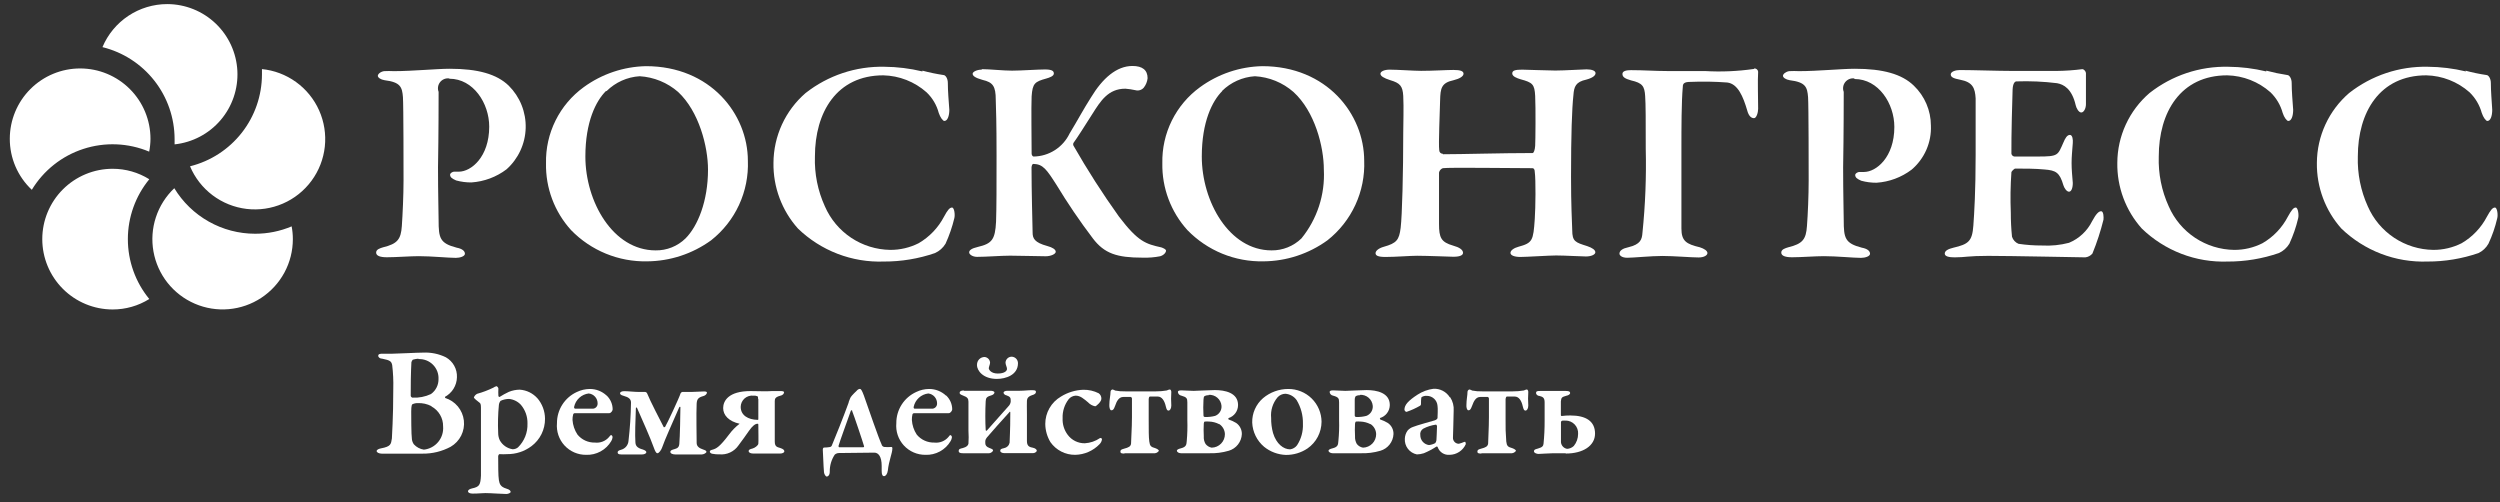
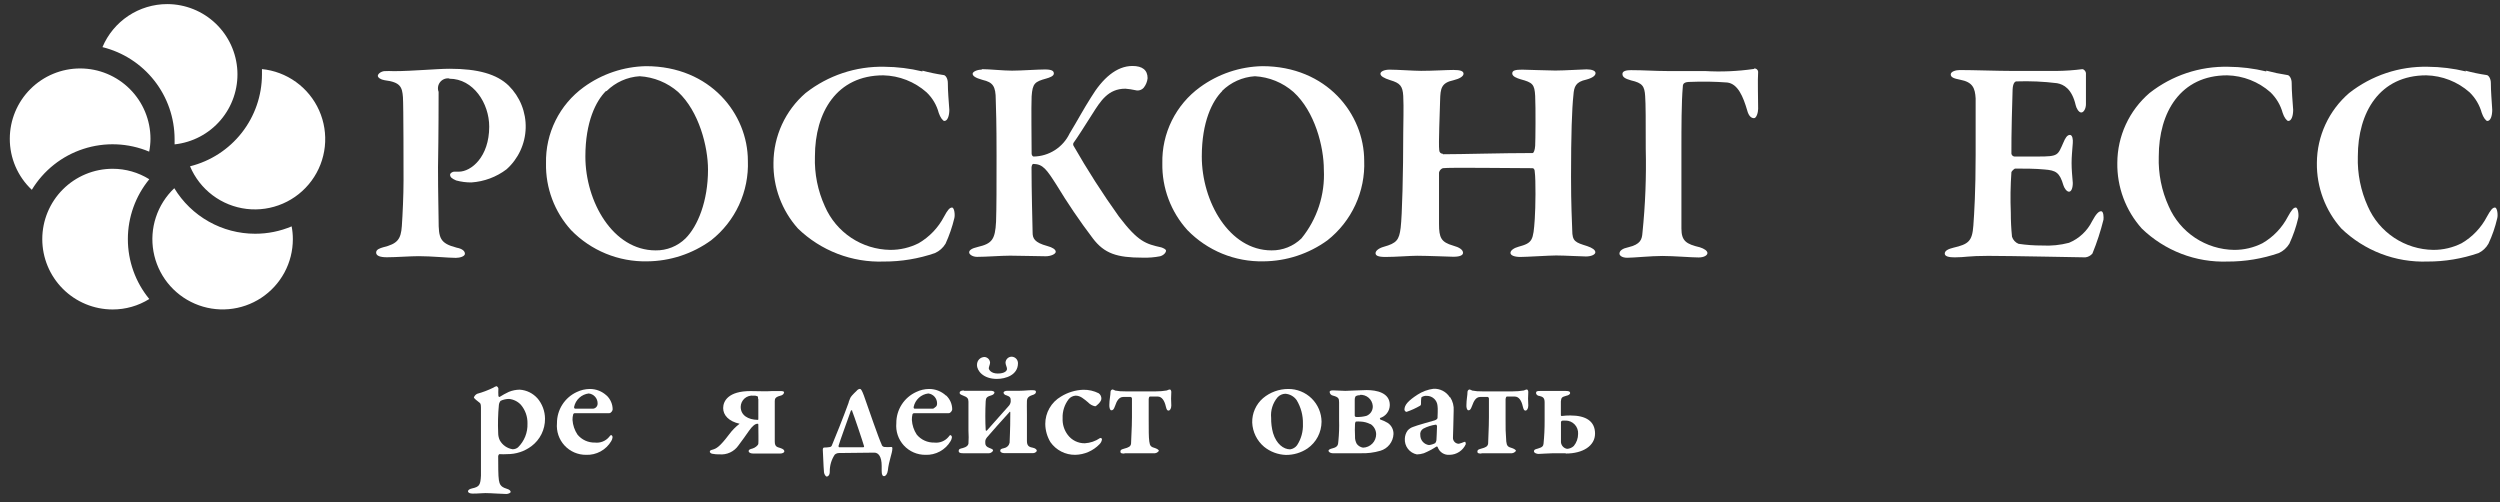
<svg xmlns="http://www.w3.org/2000/svg" width="234" height="47" viewBox="0 0 234 47" fill="none">
  <rect x="0" y="0" width="234" height="47" fill="#333333" stroke="none" />
  <path d="M0.917 12.991C0.917 11.245 1.611 9.57 2.845 8.336C4.08 7.101 5.755 6.407 7.501 6.407C9.247 6.407 10.922 7.101 12.156 8.336C13.391 9.57 14.085 11.245 14.085 12.991C14.082 13.395 14.042 13.798 13.963 14.194C12.008 13.373 9.823 13.282 7.807 13.938C5.79 14.593 4.076 15.952 2.978 17.766C2.326 17.154 1.806 16.414 1.451 15.592C1.097 14.771 0.915 13.886 0.917 12.991ZM11.968 22.373C11.97 20.332 12.678 18.355 13.973 16.777C12.944 16.135 11.754 15.796 10.541 15.798C8.795 15.798 7.12 16.492 5.886 17.726C4.651 18.961 3.957 20.636 3.957 22.382C3.957 24.128 4.651 25.803 5.886 27.037C7.12 28.272 8.795 28.966 10.541 28.966C11.754 28.968 12.944 28.629 13.973 27.987C12.677 26.41 11.968 24.432 11.968 22.391V22.373ZM23.877 21.878C22.356 21.878 20.861 21.485 19.537 20.738C18.212 19.992 17.102 18.917 16.314 17.616C15.524 18.365 14.932 19.299 14.592 20.332C14.251 21.366 14.173 22.469 14.364 23.54C14.555 24.612 15.008 25.619 15.684 26.473C16.361 27.325 17.238 27.997 18.238 28.427C19.238 28.858 20.329 29.033 21.413 28.937C22.498 28.842 23.541 28.479 24.451 27.88C25.36 27.282 26.106 26.467 26.623 25.509C27.14 24.551 27.41 23.48 27.411 22.391C27.412 21.988 27.374 21.585 27.299 21.188C26.216 21.646 25.052 21.881 23.877 21.878ZM24.52 6.463C24.529 6.631 24.529 6.799 24.52 6.967C24.516 8.945 23.852 10.866 22.632 12.424C21.412 13.981 19.707 15.087 17.787 15.565C18.238 16.638 18.965 17.573 19.894 18.273C20.823 18.974 21.922 19.416 23.078 19.554C24.234 19.692 25.405 19.521 26.473 19.058C27.542 18.596 28.468 17.858 29.158 16.921C29.849 15.984 30.278 14.881 30.403 13.723C30.528 12.566 30.344 11.397 29.87 10.334C29.396 9.271 28.648 8.352 27.703 7.673C26.759 6.993 25.651 6.575 24.492 6.463H24.52ZM15.651 0.383C14.357 0.384 13.091 0.767 12.013 1.483C10.935 2.2 10.092 3.218 9.59 4.411C11.513 4.886 13.223 5.99 14.446 7.548C15.67 9.106 16.337 11.029 16.342 13.01C16.342 13.178 16.342 13.345 16.342 13.513C18.015 13.335 19.557 12.521 20.65 11.241C21.742 9.961 22.303 8.311 22.218 6.63C22.132 4.949 21.405 3.365 20.187 2.203C18.97 1.041 17.353 0.39 15.67 0.383" fill="white" />
  <path d="M42.042 7.34C41.882 7.32 41.72 7.341 41.571 7.402C41.421 7.464 41.291 7.562 41.191 7.689C41.091 7.816 41.026 7.967 41.002 8.126C40.978 8.286 40.996 8.448 41.054 8.599C41.054 9.149 41.054 12.534 40.998 15.659C40.998 18.148 41.054 19.92 41.054 20.61C41.054 22.28 41.166 22.774 42.751 23.184C43.292 23.287 43.516 23.511 43.516 23.753C43.516 23.996 43.049 24.136 42.667 24.136C41.958 24.136 40.401 23.977 39.198 23.977C38.405 23.977 37.062 24.08 36.214 24.08C35.589 24.08 35.206 23.949 35.206 23.641C35.206 23.334 35.589 23.231 35.859 23.147C37.193 22.821 37.529 22.41 37.613 21.151C37.687 20.06 37.771 18.288 37.771 16.89C37.771 16.013 37.771 9.886 37.715 9.093C37.641 8.161 37.501 7.694 35.999 7.508C35.636 7.452 35.365 7.265 35.365 7.098C35.365 6.93 35.608 6.715 35.943 6.659C36.254 6.643 36.565 6.643 36.876 6.659C38.62 6.659 40.867 6.436 42.098 6.436C44.719 6.436 46.5 6.93 47.619 8.021C48.139 8.538 48.549 9.157 48.821 9.839C49.094 10.52 49.224 11.25 49.204 11.984C49.184 12.718 49.014 13.44 48.704 14.105C48.395 14.771 47.953 15.366 47.404 15.854C46.452 16.572 45.312 16.996 44.122 17.076C43.64 17.08 43.16 17.017 42.695 16.89C42.313 16.722 42.126 16.591 42.126 16.339C42.126 16.237 42.313 16.069 42.527 16.069H42.947C44.094 16.069 45.791 14.698 45.791 11.854C45.791 9.671 44.308 7.368 42.061 7.368" fill="white" />
  <path d="M70.001 15.034C70.057 16.46 69.774 17.88 69.176 19.177C68.578 20.474 67.681 21.61 66.559 22.494C64.817 23.757 62.724 24.445 60.572 24.462C59.25 24.489 57.935 24.245 56.711 23.742C55.487 23.24 54.379 22.491 53.457 21.543C51.9 19.832 51.058 17.589 51.107 15.276C51.077 13.894 51.382 12.524 51.996 11.285C52.609 10.046 53.514 8.974 54.632 8.161C56.328 6.924 58.362 6.237 60.461 6.193C66.494 6.193 70.001 10.678 70.001 15.052V15.034ZM56.712 8.524C55.779 9.457 54.791 11.397 54.791 14.651C54.791 18.866 57.364 23.436 61.365 23.436C61.882 23.443 62.396 23.348 62.876 23.156C63.356 22.964 63.794 22.679 64.163 22.317C65.319 21.16 66.27 18.81 66.27 15.882C66.27 13.728 65.431 10.436 63.473 8.608C62.468 7.733 61.203 7.215 59.873 7.135C58.707 7.208 57.607 7.702 56.777 8.524" fill="white" />
  <path d="M86.339 6.613C86.987 6.787 87.644 6.924 88.307 7.023C88.503 7.023 88.717 7.349 88.717 7.76C88.717 8.524 88.801 9.485 88.857 10.278C88.857 10.847 88.689 11.322 88.391 11.322C88.251 11.322 88.008 10.986 87.868 10.576C87.674 9.835 87.277 9.164 86.721 8.636C85.603 7.646 84.168 7.084 82.674 7.051C78.328 7.051 76.277 10.492 76.277 14.651C76.223 16.257 76.542 17.853 77.209 19.314C77.728 20.51 78.582 21.531 79.667 22.254C80.752 22.977 82.023 23.371 83.327 23.389C84.25 23.395 85.161 23.181 85.985 22.765C86.997 22.176 87.821 21.313 88.363 20.275C88.689 19.669 88.885 19.426 89.109 19.426C89.333 19.426 89.407 20.135 89.323 20.433C89.126 21.25 88.852 22.047 88.503 22.811C88.27 23.197 87.925 23.503 87.514 23.688C85.975 24.218 84.358 24.486 82.73 24.48C81.251 24.533 79.777 24.287 78.396 23.756C77.015 23.226 75.755 22.422 74.691 21.394C73.178 19.704 72.359 17.506 72.397 15.239C72.403 14 72.675 12.776 73.192 11.65C73.71 10.524 74.463 9.522 75.4 8.711C77.502 7.059 80.113 6.188 82.786 6.249C83.983 6.258 85.175 6.405 86.339 6.687" fill="white" />
  <path d="M91.934 6.473C92.587 6.473 93.902 6.613 94.732 6.613C95.562 6.613 97.138 6.501 97.8 6.501C98.462 6.501 98.64 6.641 98.64 6.883C98.64 7.126 98.229 7.266 97.931 7.35C96.868 7.648 96.644 7.788 96.56 9.019C96.513 10.035 96.56 13.094 96.56 14.381C96.56 14.493 96.644 14.652 96.747 14.652C97.453 14.641 98.142 14.434 98.736 14.053C99.331 13.673 99.808 13.134 100.113 12.497C100.878 11.238 101.428 10.194 102.109 9.131C103.2 7.322 104.515 6.175 105.998 6.175C106.93 6.175 107.415 6.557 107.415 7.322C107.382 7.641 107.259 7.945 107.061 8.198C106.966 8.311 106.841 8.393 106.7 8.436C106.559 8.479 106.409 8.481 106.268 8.441C105.961 8.373 105.649 8.326 105.335 8.301C103.722 8.301 103.013 9.457 102.249 10.66C101.484 11.863 100.878 12.824 100.467 13.393C100.439 13.464 100.439 13.544 100.467 13.616C101.774 15.904 103.197 18.123 104.729 20.265C106.538 22.643 107.247 22.83 108.702 23.156C108.86 23.212 109.14 23.324 109.14 23.464C109.14 23.604 108.972 23.875 108.59 23.986C108.05 24.091 107.499 24.135 106.949 24.117C104.543 24.117 103.368 23.735 102.286 22.308C101.061 20.693 99.922 19.015 98.873 17.281C97.94 15.826 97.614 15.37 96.737 15.342C96.597 15.342 96.569 15.528 96.551 15.668C96.551 17.878 96.635 20.75 96.653 21.767C96.653 22.308 96.821 22.7 98.024 23.026C98.518 23.157 98.817 23.352 98.817 23.567C98.817 23.781 98.351 23.986 97.884 23.986C97.278 23.986 95.385 23.93 94.546 23.93C93.706 23.93 92.326 24.042 91.45 24.042C91.039 24.042 90.713 23.819 90.713 23.623C90.713 23.427 90.927 23.25 91.534 23.11C92.849 22.802 93.147 22.42 93.231 20.75C93.277 19.389 93.277 17.496 93.277 14.577C93.277 11.369 93.231 10.334 93.203 9.345C93.203 8.058 92.932 7.704 91.972 7.48C91.263 7.284 91.039 7.098 91.039 6.902C91.039 6.706 91.478 6.52 91.86 6.52" fill="white" />
  <path d="M127.689 15.034C127.745 16.46 127.463 17.88 126.864 19.177C126.266 20.474 125.37 21.61 124.248 22.494C122.503 23.759 120.407 24.447 118.252 24.462C116.93 24.488 115.618 24.243 114.395 23.741C113.173 23.238 112.067 22.49 111.146 21.543C109.592 19.83 108.752 17.588 108.795 15.276C108.765 13.894 109.07 12.524 109.684 11.285C110.298 10.046 111.203 8.974 112.321 8.161C114.016 6.924 116.051 6.237 118.149 6.193C124.192 6.193 127.689 10.678 127.689 15.052V15.034ZM114.4 8.524C113.468 9.457 112.488 11.397 112.488 14.651C112.488 18.866 115.053 23.436 119.016 23.436C120.06 23.448 121.066 23.045 121.814 22.317C123.286 20.506 124.033 18.213 123.912 15.882C123.912 13.728 123.073 10.436 121.068 8.608C120.063 7.728 118.793 7.21 117.459 7.135C116.296 7.21 115.199 7.703 114.372 8.524" fill="white" />
  <path d="M135.056 14.437C136.921 14.437 140.53 14.325 143.449 14.325C143.561 14.325 143.664 14.054 143.692 13.644C143.72 13.234 143.748 10.082 143.692 8.981C143.636 7.881 143.44 7.722 142.339 7.424C141.966 7.312 141.547 7.153 141.547 6.874C141.547 6.594 141.826 6.519 142.479 6.519C142.843 6.519 144.867 6.603 145.575 6.603C146.452 6.603 148.168 6.491 148.504 6.491C149.016 6.491 149.343 6.631 149.343 6.846C149.343 7.06 149.1 7.284 148.476 7.452C147.487 7.666 147.329 8.105 147.273 8.897C147.133 10.184 147.049 12.627 147.049 16.535C147.049 19.211 147.133 20.638 147.161 21.543C147.161 22.606 147.459 22.69 148.56 23.035C149.054 23.203 149.324 23.399 149.324 23.613C149.324 23.828 148.942 24.005 148.448 24.005C147.953 24.005 146.499 23.912 145.65 23.912C145.044 23.912 142.852 24.051 142.311 24.051C141.771 24.051 141.379 23.912 141.379 23.669C141.379 23.427 141.733 23.203 142.116 23.1C143.458 22.736 143.514 22.522 143.654 20.498C143.729 19.407 143.757 16.833 143.654 16.097C143.654 15.845 143.552 15.742 143.44 15.742C141.248 15.742 135.644 15.658 135.047 15.742C134.957 15.774 134.878 15.829 134.816 15.901C134.753 15.973 134.711 16.059 134.692 16.153C134.692 17.16 134.692 20.088 134.692 20.965C134.692 22.252 134.888 22.662 136.007 22.988C136.585 23.147 136.94 23.371 136.94 23.669C136.94 23.967 136.418 24.033 136.063 24.033C135.867 24.033 133.601 23.939 132.641 23.939C132.016 23.939 130.617 24.051 129.685 24.051C128.976 24.051 128.752 23.921 128.752 23.697C128.752 23.473 129.05 23.231 129.517 23.1C130.72 22.764 130.962 22.466 131.102 21.319C131.242 20.172 131.344 16.153 131.344 12.404C131.344 11.583 131.4 10.072 131.344 8.981C131.289 8.049 131.046 7.778 130.141 7.508C129.517 7.312 129.209 7.116 129.209 6.902C129.209 6.687 129.573 6.519 130.067 6.519C130.804 6.519 132.305 6.631 133.014 6.631C134.161 6.631 135.401 6.547 136.054 6.547C136.707 6.547 136.986 6.659 136.986 6.902C136.986 7.144 136.623 7.368 136.054 7.508C134.907 7.75 134.823 8.272 134.795 9.373C134.767 10.473 134.636 13.532 134.711 14.036C134.711 14.25 134.851 14.39 135.037 14.39" fill="white" />
  <path d="M164.207 6.407C164.295 6.402 164.381 6.431 164.447 6.489C164.514 6.546 164.555 6.627 164.562 6.715C164.506 7.507 164.562 9.251 164.562 10.184C164.562 10.538 164.403 11.06 164.179 11.06C163.956 11.06 163.685 10.921 163.527 10.296C163.172 9.093 162.678 7.834 161.662 7.722C160.507 7.635 159.349 7.617 158.192 7.666C157.642 7.666 157.512 7.834 157.512 8.104C157.381 9.559 157.381 12.002 157.381 13.867C157.381 15.733 157.381 19.463 157.381 21.393C157.381 22.568 157.847 22.848 159.106 23.146C159.517 23.277 159.815 23.473 159.815 23.687C159.815 23.902 159.489 24.098 158.994 24.098C158.314 24.098 156.644 23.958 155.6 23.958C154.555 23.958 152.867 24.126 152.317 24.126C151.767 24.126 151.581 23.883 151.581 23.743C151.581 23.445 151.907 23.249 152.401 23.146C153.576 22.867 153.688 22.4 153.735 21.776C154.003 19.167 154.105 16.545 154.042 13.923C154.042 11.378 154.042 9.708 153.987 9C153.931 8.067 153.735 7.769 152.672 7.526C152.075 7.358 151.86 7.2 151.86 6.92C151.86 6.64 152.243 6.566 152.653 6.566C153.847 6.566 154.919 6.649 156.01 6.649H159.563C161.098 6.74 162.639 6.675 164.161 6.454" fill="white" />
-   <path d="M173.562 7.34C173.402 7.32 173.239 7.341 173.09 7.402C172.941 7.464 172.81 7.562 172.71 7.689C172.611 7.816 172.546 7.967 172.522 8.126C172.498 8.286 172.515 8.448 172.573 8.599C172.573 9.149 172.573 12.534 172.517 15.659C172.517 18.148 172.573 19.92 172.573 20.61C172.573 22.28 172.685 22.774 174.27 23.184C174.821 23.287 175.035 23.511 175.035 23.753C175.035 23.996 174.569 24.136 174.187 24.136C173.478 24.136 171.92 23.977 170.717 23.977C169.925 23.977 168.582 24.08 167.743 24.08C167.108 24.08 166.726 23.949 166.726 23.641C166.726 23.334 167.108 23.231 167.379 23.147C168.722 22.821 169.048 22.41 169.132 21.151C169.216 20.06 169.291 18.288 169.291 16.89C169.291 16.013 169.291 9.886 169.235 9.093C169.16 8.161 169.02 7.694 167.519 7.508C167.164 7.452 166.885 7.265 166.885 7.098C166.885 6.93 167.136 6.715 167.463 6.659C167.773 6.643 168.085 6.643 168.395 6.659C170.139 6.659 172.387 6.436 173.618 6.436C176.238 6.436 178.019 6.93 179.138 8.021C179.641 8.504 180.041 9.083 180.315 9.724C180.589 10.365 180.731 11.054 180.733 11.751C180.766 12.532 180.619 13.31 180.306 14.026C179.992 14.742 179.52 15.377 178.924 15.882C177.972 16.601 176.831 17.026 175.641 17.104C175.159 17.107 174.679 17.045 174.215 16.918C173.832 16.75 173.646 16.619 173.646 16.367C173.646 16.265 173.832 16.097 174.056 16.097H174.466C175.613 16.097 177.311 14.726 177.311 11.882C177.311 9.699 175.837 7.396 173.58 7.396" fill="white" />
  <path d="M192.511 6.64C193.316 6.631 194.119 6.575 194.917 6.472C195.029 6.472 195.216 6.64 195.244 6.827C195.244 7.321 195.244 9.214 195.244 9.755C195.244 10.147 195.048 10.529 194.805 10.529C194.563 10.529 194.339 10.109 194.283 9.839C193.929 8.31 193.164 7.899 192.539 7.787C191.277 7.631 190.005 7.575 188.734 7.619C188.632 7.619 188.408 7.731 188.38 8.384C188.352 9.037 188.249 12.879 188.268 14.38C188.278 14.45 188.311 14.515 188.362 14.564C188.412 14.613 188.478 14.643 188.548 14.651H190.73C192.679 14.651 192.595 14.548 193.136 13.336C193.304 12.926 193.49 12.627 193.742 12.627C193.994 12.627 194.041 13.094 194.013 13.392C193.957 14.166 193.901 14.651 193.901 15.257C193.901 15.863 193.957 16.432 194.013 17.122C194.013 17.616 193.873 17.943 193.658 17.943C193.444 17.943 193.22 17.616 193.136 17.346C192.782 16.134 192.427 15.947 191.364 15.863C190.488 15.779 189.499 15.779 188.632 15.779C188.52 15.779 188.268 16.059 188.268 16.115C188.178 17.378 188.16 18.645 188.212 19.911C188.21 20.661 188.247 21.411 188.324 22.158C188.371 22.306 188.449 22.442 188.554 22.556C188.659 22.671 188.787 22.761 188.93 22.82C189.662 22.929 190.401 22.982 191.14 22.979C191.988 23.027 192.837 22.942 193.658 22.727C194.601 22.337 195.37 21.618 195.822 20.703C196.204 19.994 196.447 19.771 196.67 19.771C196.894 19.771 196.913 20.34 196.885 20.563C196.617 21.644 196.271 22.704 195.85 23.734C195.682 23.932 195.446 24.059 195.188 24.088C194.889 24.088 188.138 23.949 186.086 23.949C184.221 23.949 183.95 24.088 182.962 24.088C182.449 24.088 182.029 24.014 182.029 23.734C182.029 23.454 182.384 23.296 182.841 23.184C184.239 22.858 184.603 22.587 184.706 21.114C184.79 19.957 184.92 17.878 184.92 14.483C184.92 11.266 184.92 10.007 184.92 9.214C184.864 8.226 184.64 7.685 183.465 7.461C182.887 7.349 182.589 7.237 182.589 6.967C182.589 6.696 183.055 6.556 183.437 6.556C184.724 6.556 186.972 6.64 188.389 6.64H192.511Z" fill="white" />
  <path d="M212.123 6.613C212.771 6.786 213.427 6.923 214.09 7.023C214.286 7.023 214.501 7.349 214.501 7.76C214.501 8.524 214.585 9.485 214.641 10.278C214.641 10.847 214.482 11.322 214.184 11.322C214.044 11.322 213.792 10.986 213.661 10.576C213.46 9.838 213.064 9.168 212.514 8.636C211.395 7.647 209.961 7.085 208.467 7.051C204.112 7.051 202.06 10.492 202.06 14.651C202.007 16.257 202.326 17.853 202.993 19.314C203.514 20.511 204.369 21.532 205.455 22.255C206.542 22.978 207.815 23.372 209.12 23.39C210.04 23.395 210.948 23.181 211.768 22.765C212.782 22.179 213.608 21.315 214.146 20.275C214.482 19.669 214.669 19.426 214.883 19.426C215.098 19.426 215.191 20.135 215.107 20.433C214.914 21.252 214.639 22.048 214.286 22.811C214.053 23.197 213.709 23.503 213.298 23.688C211.759 24.218 210.142 24.486 208.514 24.481C207.035 24.533 205.561 24.287 204.18 23.756C202.799 23.226 201.539 22.422 200.475 21.394C198.962 19.704 198.143 17.506 198.181 15.239C198.186 13.999 198.458 12.774 198.978 11.648C199.498 10.521 200.253 9.52 201.193 8.711C203.291 7.059 205.9 6.188 208.57 6.249C209.767 6.258 210.959 6.405 212.123 6.687" fill="white" />
  <path d="M230.765 6.613C231.412 6.788 232.069 6.925 232.732 7.023C232.919 7.023 233.143 7.349 233.143 7.76C233.143 8.524 233.227 9.485 233.273 10.277C233.273 10.846 233.115 11.322 232.816 11.322C232.677 11.322 232.434 10.986 232.294 10.576C232.093 9.838 231.697 9.168 231.147 8.636C230.027 7.647 228.594 7.085 227.1 7.051C222.745 7.051 220.693 10.492 220.693 14.651C220.644 16.256 220.963 17.851 221.626 19.314C222.147 20.51 223.003 21.531 224.089 22.254C225.176 22.977 226.448 23.371 227.753 23.389C228.676 23.394 229.586 23.18 230.41 22.765C231.42 22.175 232.241 21.312 232.779 20.275C233.115 19.668 233.301 19.426 233.525 19.426C233.749 19.426 233.824 20.135 233.74 20.433C233.551 21.253 233.276 22.05 232.919 22.811C232.705 23.192 232.38 23.498 231.986 23.688C230.447 24.217 228.83 24.485 227.202 24.48C225.723 24.531 224.248 24.284 222.865 23.754C221.483 23.224 220.221 22.421 219.154 21.394C217.646 19.702 216.827 17.505 216.86 15.239C216.868 13.999 217.14 12.775 217.66 11.649C218.179 10.523 218.934 9.521 219.873 8.711C221.972 7.06 224.579 6.189 227.249 6.249C228.449 6.258 229.645 6.405 230.811 6.687" fill="white" />
-   <path d="M41.661 37.098V37.247C42.127 37.391 42.542 37.667 42.855 38.042C43.167 38.418 43.363 38.876 43.418 39.361C43.474 39.846 43.386 40.337 43.167 40.773C42.947 41.21 42.605 41.572 42.183 41.817C41.372 42.252 40.464 42.474 39.544 42.461C39.124 42.461 37.501 42.461 36.839 42.461C36.317 42.461 35.963 42.461 35.73 42.461C35.496 42.461 35.254 42.358 35.254 42.218C35.254 42.078 35.506 41.994 35.664 41.966C36.597 41.789 36.597 41.575 36.681 41.034C36.681 40.726 36.811 39.252 36.811 36.371C36.831 35.636 36.797 34.9 36.709 34.17C36.634 33.844 36.55 33.722 35.776 33.573C35.58 33.573 35.403 33.461 35.403 33.293C35.403 33.126 35.608 33.107 35.804 33.107H36.737C37.212 33.107 39.012 33.004 39.618 33.004C40.349 32.971 41.078 33.121 41.735 33.443C42.062 33.629 42.332 33.901 42.514 34.23C42.697 34.559 42.785 34.932 42.77 35.308C42.762 35.696 42.648 36.074 42.441 36.403C42.234 36.731 41.942 36.997 41.595 37.173L41.661 37.098ZM39.152 33.573C38.978 33.588 38.807 33.619 38.639 33.666C38.576 33.732 38.532 33.812 38.508 33.9C38.508 34.142 38.443 34.562 38.443 37.042C38.449 37.086 38.468 37.127 38.498 37.158C38.528 37.19 38.568 37.212 38.611 37.219C39.205 37.251 39.798 37.136 40.336 36.884C40.56 36.724 40.742 36.513 40.865 36.267C40.989 36.022 41.05 35.75 41.045 35.476C41.056 35.228 41.015 34.981 40.925 34.749C40.835 34.519 40.698 34.309 40.522 34.133C40.347 33.958 40.137 33.821 39.906 33.731C39.675 33.641 39.428 33.6 39.18 33.611L39.152 33.573ZM40.374 38.012C39.983 37.809 39.545 37.712 39.105 37.732C38.935 37.726 38.765 37.761 38.611 37.835C38.565 37.835 38.49 37.947 38.49 38.525C38.49 38.907 38.49 40.679 38.555 41.118C38.576 41.289 38.64 41.453 38.742 41.593C38.987 41.859 39.316 42.033 39.674 42.087C40.2 42.031 40.682 41.771 41.019 41.363C41.355 40.955 41.519 40.432 41.474 39.905C41.48 39.524 41.381 39.149 41.188 38.821C40.996 38.492 40.718 38.222 40.383 38.04" fill="white" />
  <path d="M50.286 37.257C50.752 37.795 51.01 38.484 51.013 39.196C51.018 39.693 50.905 40.184 50.685 40.63C50.465 41.075 50.143 41.463 49.745 41.761C49.092 42.251 48.296 42.513 47.479 42.507C47.237 42.523 46.994 42.523 46.752 42.507C46.696 42.507 46.63 42.638 46.63 42.703C46.63 43.374 46.63 44.614 46.696 44.941C46.761 45.267 46.807 45.556 47.395 45.734C47.694 45.818 47.796 45.939 47.796 46.041C47.796 46.144 47.563 46.237 47.386 46.237C46.975 46.237 45.959 46.153 45.427 46.153C45.054 46.153 44.868 46.2 44.234 46.2C43.982 46.2 43.805 46.116 43.805 45.985C43.805 45.855 43.954 45.771 44.187 45.715C44.877 45.566 44.97 45.389 45.017 44.521C45.017 44.008 45.017 42.824 45.017 41.341C45.017 40.353 45.017 38.702 45.017 38.142C45.017 37.835 44.961 37.77 44.924 37.723C44.653 37.518 44.355 37.275 44.355 37.201C44.382 37.125 44.424 37.056 44.479 36.996C44.533 36.937 44.599 36.889 44.672 36.856C45.189 36.713 45.692 36.523 46.173 36.287C46.264 36.223 46.365 36.175 46.472 36.147C46.528 36.147 46.649 36.287 46.649 36.361C46.636 36.591 46.636 36.822 46.649 37.051C46.649 37.107 46.724 37.173 46.761 37.154C47.039 36.977 47.329 36.818 47.628 36.678C47.954 36.545 48.302 36.475 48.654 36.473C49.294 36.517 49.89 36.812 50.314 37.294L50.286 37.257ZM46.854 37.518C46.766 37.627 46.711 37.76 46.696 37.9C46.612 38.774 46.59 39.653 46.63 40.53C46.629 40.765 46.68 40.998 46.78 41.211C46.903 41.434 47.077 41.627 47.287 41.772C47.498 41.918 47.739 42.013 47.992 42.05C48.172 42.048 48.346 41.986 48.486 41.873C48.78 41.583 49.011 41.235 49.164 40.852C49.316 40.468 49.387 40.057 49.372 39.644C49.389 39.004 49.17 38.38 48.757 37.891C48.467 37.578 48.072 37.382 47.647 37.34C47.373 37.341 47.102 37.401 46.854 37.518Z" fill="white" />
  <path d="M56.786 37.023C56.961 37.191 57.101 37.392 57.197 37.615C57.293 37.837 57.344 38.077 57.345 38.32C57.345 38.422 57.205 38.674 57.019 38.674H53.811C53.777 38.672 53.743 38.681 53.715 38.699C53.686 38.718 53.664 38.745 53.652 38.777C53.604 38.949 53.582 39.129 53.587 39.308C53.62 39.798 53.78 40.271 54.053 40.679C54.251 40.919 54.5 41.112 54.783 41.241C55.066 41.37 55.374 41.433 55.685 41.425C55.932 41.453 56.182 41.421 56.413 41.33C56.644 41.239 56.849 41.092 57.01 40.903C57.066 40.819 57.14 40.726 57.205 40.726C57.271 40.726 57.336 40.828 57.336 40.922C57.325 41.05 57.283 41.175 57.215 41.285C56.975 41.693 56.629 42.029 56.213 42.255C55.798 42.482 55.328 42.592 54.855 42.572C54.476 42.575 54.1 42.498 53.752 42.347C53.404 42.196 53.092 41.973 52.836 41.694C52.579 41.414 52.384 41.084 52.263 40.725C52.142 40.365 52.097 39.984 52.132 39.607C52.129 38.992 52.303 38.39 52.634 37.872C52.965 37.354 53.438 36.943 53.997 36.688C54.373 36.508 54.784 36.413 55.2 36.408C55.785 36.403 56.35 36.623 56.776 37.023H56.786ZM53.736 38.114C53.734 38.13 53.734 38.147 53.738 38.163C53.742 38.178 53.749 38.193 53.758 38.206C53.768 38.219 53.78 38.23 53.794 38.238C53.807 38.247 53.823 38.252 53.839 38.254C54.221 38.254 54.678 38.254 55.415 38.254C55.483 38.261 55.551 38.253 55.616 38.231C55.68 38.209 55.739 38.173 55.789 38.127C55.839 38.08 55.877 38.023 55.903 37.959C55.928 37.896 55.94 37.828 55.937 37.76C55.939 37.53 55.855 37.307 55.701 37.135C55.548 36.962 55.336 36.853 55.107 36.828C54.776 36.867 54.465 37.01 54.219 37.236C53.973 37.462 53.804 37.76 53.736 38.087" fill="white" />
-   <path d="M62.139 39.979C62.139 39.979 62.214 39.979 62.242 39.979C62.438 39.662 63.566 37.256 63.706 36.809C63.721 36.778 63.743 36.751 63.771 36.729C63.798 36.708 63.83 36.694 63.864 36.687H64.694C65.161 36.687 65.422 36.641 65.841 36.641C66.019 36.641 66.168 36.641 66.168 36.753C66.168 36.865 66.028 37.023 65.841 37.07C65.366 37.2 65.235 37.35 65.207 37.779C65.161 38.608 65.207 41.136 65.207 41.462C65.207 41.788 65.468 41.956 65.776 42.059C66.084 42.162 66.121 42.208 66.121 42.301C66.121 42.395 65.86 42.535 65.701 42.535C65.263 42.535 64.545 42.535 64.247 42.535C63.948 42.535 63.538 42.535 63.184 42.535C62.997 42.535 62.745 42.46 62.745 42.301C62.745 42.143 62.904 42.106 63.156 42.031C63.407 41.956 63.557 41.873 63.585 41.537C63.641 40.959 63.687 38.683 63.687 38.096C63.687 38.096 63.612 38.021 63.566 38.142C62.894 39.69 62.251 41.089 61.962 41.919C61.887 42.124 61.682 42.423 61.533 42.423C61.384 42.423 61.272 42.096 61.234 41.994C60.815 40.837 60.181 39.457 59.63 38.189C59.63 38.142 59.519 38.114 59.519 38.189C59.472 39.317 59.425 40.791 59.472 41.341C59.472 41.723 59.63 41.928 60.181 42.078C60.395 42.152 60.498 42.236 60.498 42.329C60.498 42.423 60.349 42.535 60.115 42.535C59.882 42.535 59.444 42.535 59.183 42.535C58.698 42.535 58.428 42.535 58.138 42.535C57.849 42.535 57.812 42.441 57.812 42.339C57.812 42.236 57.887 42.162 58.138 42.096C58.325 42.047 58.492 41.94 58.616 41.791C58.739 41.643 58.814 41.459 58.828 41.266C58.966 40.077 59.044 38.882 59.062 37.685C59.062 37.359 58.856 37.182 58.371 37.051C58.092 36.977 58.036 36.893 58.036 36.799C58.036 36.706 58.185 36.613 58.428 36.613C58.81 36.613 59.36 36.687 59.836 36.687H60.395C60.438 36.694 60.478 36.712 60.511 36.74C60.544 36.768 60.568 36.805 60.582 36.846C60.824 37.471 61.869 39.485 62.139 40.007" fill="white" />
  <path d="M73.385 36.716C73.385 36.846 73.274 36.995 73.031 37.042C72.528 37.172 72.528 37.35 72.518 37.546C72.509 37.741 72.518 38.282 72.518 39.122C72.518 39.961 72.518 40.819 72.518 41.332C72.518 41.845 72.779 41.845 73.05 41.938C73.32 42.031 73.413 42.124 73.413 42.246C73.413 42.367 73.227 42.451 73.031 42.451H71.436C70.952 42.451 70.728 42.451 70.504 42.451C70.28 42.451 70.075 42.376 70.075 42.227C70.075 42.078 70.215 42.041 70.429 41.984C70.644 41.929 70.952 41.705 70.98 41.537C71.007 41.369 70.98 40.231 70.98 39.784C70.98 39.691 70.98 39.663 70.905 39.663C70.681 39.663 70.429 39.868 70.112 40.315C69.795 40.763 69.46 41.248 69.124 41.686C68.927 41.974 68.655 42.205 68.339 42.352C68.022 42.5 67.672 42.56 67.324 42.525C67.121 42.535 66.917 42.52 66.718 42.479C66.615 42.479 66.438 42.395 66.438 42.274C66.438 42.152 66.569 42.124 66.699 42.087C67.063 41.985 67.371 41.817 68.238 40.67C68.518 40.289 68.851 39.95 69.226 39.663C68.21 39.439 67.688 38.861 67.688 38.198C67.688 37.536 68.172 36.604 70.252 36.604C70.933 36.604 71.744 36.65 72.248 36.604H73.013C73.18 36.604 73.395 36.604 73.395 36.734L73.385 36.716ZM70.961 37.368C70.961 37.238 70.961 37.079 70.858 37.079C70.752 37.036 70.637 37.02 70.523 37.033C70.374 37.016 70.224 37.03 70.082 37.075C69.939 37.119 69.807 37.193 69.695 37.291C69.583 37.389 69.492 37.51 69.429 37.645C69.366 37.781 69.332 37.928 69.329 38.077C69.329 38.888 70.038 39.28 70.905 39.299C70.961 39.299 70.98 39.299 70.98 39.196C70.98 38.739 70.98 37.891 70.98 37.331" fill="white" />
  <path d="M78.515 42.404C78.374 42.408 78.239 42.461 78.133 42.554C77.819 43.026 77.657 43.582 77.666 44.148C77.666 44.484 77.499 44.605 77.387 44.605C77.275 44.605 77.144 44.381 77.126 44.204C77.07 43.617 77.042 42.432 77.014 42.087C77.014 41.975 77.07 41.891 77.126 41.891C77.307 41.89 77.488 41.875 77.666 41.845C77.706 41.84 77.743 41.825 77.776 41.803C77.808 41.78 77.835 41.75 77.853 41.714C78.133 41.061 78.972 38.963 79.429 37.695C79.429 37.602 79.522 37.443 79.569 37.294C79.615 37.145 79.802 36.94 80.194 36.566C80.229 36.52 80.274 36.48 80.325 36.452C80.377 36.423 80.433 36.405 80.492 36.399C80.576 36.399 80.669 36.511 80.856 37.014C81.285 38.236 82.255 41.052 82.516 41.593C82.527 41.656 82.559 41.714 82.606 41.758C82.653 41.801 82.713 41.828 82.777 41.836C82.997 41.855 83.219 41.855 83.439 41.836C83.504 41.836 83.542 41.91 83.523 42.013C83.523 42.395 83.187 43.178 83.103 44.036C83.057 44.372 82.898 44.568 82.749 44.568C82.6 44.568 82.525 44.419 82.525 44.074V43.607C82.525 42.74 82.227 42.367 81.835 42.367L78.515 42.404ZM79.765 38.46C79.765 38.357 79.671 38.394 79.634 38.46C79.326 39.346 78.618 41.257 78.487 41.733C78.487 41.789 78.487 41.863 78.562 41.863C78.795 41.863 80.595 41.863 80.8 41.863C80.856 41.863 80.893 41.807 80.874 41.761C80.753 41.323 79.942 38.917 79.765 38.478" fill="white" />
-   <path d="M88.568 37.023C88.743 37.191 88.883 37.392 88.98 37.615C89.076 37.837 89.126 38.077 89.128 38.32C89.128 38.422 88.978 38.674 88.801 38.674H85.575C85.54 38.673 85.505 38.682 85.475 38.7C85.445 38.718 85.421 38.745 85.407 38.777C85.366 38.951 85.347 39.129 85.351 39.308C85.38 39.797 85.538 40.27 85.808 40.679C86.007 40.92 86.258 41.112 86.543 41.241C86.827 41.37 87.137 41.433 87.449 41.425C87.696 41.453 87.946 41.421 88.177 41.33C88.407 41.239 88.612 41.092 88.773 40.903C88.829 40.819 88.904 40.726 88.96 40.726C89.016 40.726 89.1 40.828 89.1 40.922C89.088 41.05 89.047 41.175 88.978 41.285C88.739 41.693 88.393 42.029 87.977 42.255C87.561 42.482 87.092 42.592 86.619 42.572C86.24 42.575 85.864 42.498 85.516 42.347C85.168 42.196 84.856 41.973 84.599 41.694C84.343 41.414 84.147 41.084 84.026 40.725C83.905 40.365 83.861 39.984 83.896 39.606C83.891 38.992 84.065 38.389 84.396 37.871C84.727 37.353 85.201 36.942 85.761 36.688C86.136 36.506 86.547 36.41 86.964 36.408C87.549 36.405 88.112 36.625 88.54 37.023H88.568ZM85.519 38.114C85.514 38.13 85.514 38.147 85.517 38.164C85.52 38.18 85.527 38.195 85.537 38.209C85.546 38.222 85.559 38.233 85.574 38.241C85.588 38.249 85.605 38.254 85.621 38.254C86.004 38.254 86.46 38.254 87.197 38.254C87.264 38.26 87.332 38.251 87.395 38.228C87.459 38.205 87.516 38.169 87.565 38.123C87.614 38.076 87.651 38.02 87.677 37.957C87.701 37.895 87.713 37.827 87.71 37.76C87.712 37.531 87.629 37.309 87.478 37.137C87.326 36.965 87.117 36.855 86.889 36.828C86.558 36.867 86.247 37.01 86.001 37.236C85.755 37.462 85.587 37.76 85.519 38.087" fill="white" />
+   <path d="M88.568 37.023C88.743 37.191 88.883 37.392 88.98 37.615C89.076 37.837 89.126 38.077 89.128 38.32C89.128 38.422 88.978 38.674 88.801 38.674H85.575C85.54 38.673 85.505 38.682 85.475 38.7C85.445 38.718 85.421 38.745 85.407 38.777C85.366 38.951 85.347 39.129 85.351 39.308C85.38 39.797 85.538 40.27 85.808 40.679C86.007 40.92 86.258 41.112 86.543 41.241C86.827 41.37 87.137 41.433 87.449 41.425C87.696 41.453 87.946 41.421 88.177 41.33C88.407 41.239 88.612 41.092 88.773 40.903C88.829 40.819 88.904 40.726 88.96 40.726C89.016 40.726 89.1 40.828 89.1 40.922C89.088 41.05 89.047 41.175 88.978 41.285C88.739 41.693 88.393 42.029 87.977 42.255C87.561 42.482 87.092 42.592 86.619 42.572C86.24 42.575 85.864 42.498 85.516 42.347C85.168 42.196 84.856 41.973 84.599 41.694C84.343 41.414 84.147 41.084 84.026 40.725C83.905 40.365 83.861 39.984 83.896 39.606C83.891 38.992 84.065 38.389 84.396 37.871C84.727 37.353 85.201 36.942 85.761 36.688C86.136 36.506 86.547 36.41 86.964 36.408C87.549 36.405 88.112 36.625 88.54 37.023H88.568ZM85.519 38.114C85.514 38.13 85.514 38.147 85.517 38.164C85.52 38.18 85.527 38.195 85.537 38.209C85.546 38.222 85.559 38.233 85.574 38.241C85.588 38.249 85.605 38.254 85.621 38.254C86.004 38.254 86.46 38.254 87.197 38.254C87.264 38.26 87.332 38.251 87.395 38.228C87.614 38.076 87.651 38.02 87.677 37.957C87.701 37.895 87.713 37.827 87.71 37.76C87.712 37.531 87.629 37.309 87.478 37.137C87.326 36.965 87.117 36.855 86.889 36.828C86.558 36.867 86.247 37.01 86.001 37.236C85.755 37.462 85.587 37.76 85.519 38.087" fill="white" />
  <path d="M90.237 36.576C90.507 36.576 91.02 36.576 91.468 36.576C91.916 36.576 92.298 36.576 92.736 36.576C92.885 36.576 93.081 36.632 93.081 36.734C93.081 36.837 92.969 36.967 92.736 37.023C92.233 37.163 92.298 37.368 92.261 37.555C92.214 38.385 92.214 39.541 92.261 40.241C92.261 40.325 92.326 40.343 92.382 40.287C92.951 39.634 93.809 38.674 94.387 38.03C94.499 37.919 94.574 37.776 94.601 37.62V37.443C94.601 37.238 94.545 37.117 94.182 36.995C94.088 36.995 93.93 36.865 93.93 36.762C93.93 36.66 94.061 36.576 94.294 36.576C94.527 36.576 95.002 36.576 95.45 36.576C95.898 36.576 96.215 36.52 96.597 36.52C96.979 36.52 96.961 36.604 96.961 36.706C96.961 36.809 96.858 36.921 96.606 36.986C96.196 37.126 96.14 37.312 96.121 37.508C96.103 37.704 96.121 38.17 96.121 38.804C96.121 39.672 96.121 40.772 96.121 41.294C96.121 41.817 96.429 41.854 96.69 41.91C96.951 41.966 97.045 42.106 97.045 42.19C97.045 42.274 96.868 42.413 96.709 42.413C96.336 42.413 95.879 42.413 95.422 42.413C94.965 42.413 94.49 42.413 93.995 42.413C93.818 42.413 93.622 42.339 93.622 42.19C93.622 42.04 93.725 42.003 93.977 41.947C94.104 41.924 94.221 41.864 94.314 41.775C94.407 41.685 94.471 41.57 94.499 41.444C94.499 41.043 94.564 40.511 94.564 38.599C94.564 38.525 94.508 38.506 94.462 38.599C93.79 39.345 92.904 40.315 92.373 40.949C92.292 41.038 92.24 41.148 92.223 41.266V41.481C92.223 41.677 92.326 41.826 92.606 41.928C92.885 42.031 92.951 42.078 92.951 42.162C92.951 42.246 92.755 42.423 92.568 42.423H91.254C90.769 42.423 90.414 42.423 90.144 42.423C90.013 42.423 89.733 42.423 89.733 42.218C89.733 42.013 89.883 41.994 90.116 41.938C90.489 41.835 90.61 41.695 90.647 41.528C90.674 41.124 90.674 40.719 90.647 40.315C90.647 38.991 90.647 37.9 90.647 37.602C90.647 37.303 90.545 37.172 90.162 37.033C89.78 36.893 89.827 36.827 89.827 36.734C89.827 36.641 89.957 36.548 90.2 36.548L90.237 36.576ZM91.449 34.142C91.447 34.047 91.463 33.953 91.498 33.865C91.532 33.777 91.584 33.696 91.65 33.628C91.716 33.561 91.795 33.507 91.882 33.47C91.97 33.433 92.063 33.414 92.158 33.414C92.293 33.425 92.42 33.486 92.515 33.583C92.609 33.681 92.665 33.81 92.671 33.946C92.671 34.095 92.55 34.347 92.55 34.468C92.55 34.589 92.746 34.962 93.389 34.962C94.032 34.962 94.256 34.711 94.256 34.533C94.256 34.356 94.116 34.142 94.116 33.937C94.124 33.79 94.186 33.651 94.292 33.549C94.398 33.447 94.538 33.389 94.685 33.386C94.765 33.388 94.844 33.404 94.917 33.436C94.99 33.468 95.056 33.513 95.111 33.57C95.167 33.628 95.21 33.695 95.24 33.769C95.269 33.843 95.283 33.922 95.282 34.002C95.282 35.093 94.144 35.466 93.305 35.466C92.037 35.466 91.44 34.711 91.44 34.142" fill="white" />
  <path d="M102.836 36.809C102.919 36.867 102.986 36.946 103.03 37.037C103.074 37.129 103.094 37.23 103.088 37.331C103.088 37.601 102.603 38.03 102.51 38.03C102.252 37.98 102.017 37.85 101.839 37.657C101.438 37.331 101.13 37.032 100.673 37.032C100.428 37.051 100.2 37.164 100.039 37.35C99.639 37.862 99.434 38.5 99.461 39.149C99.434 39.705 99.602 40.253 99.936 40.697C100.121 40.947 100.363 41.15 100.642 41.288C100.921 41.425 101.229 41.495 101.54 41.49C102.048 41.46 102.538 41.293 102.958 41.005C102.978 40.996 103 40.991 103.022 40.993C103.045 40.994 103.066 41.002 103.085 41.014C103.104 41.026 103.119 41.043 103.129 41.062C103.14 41.082 103.145 41.104 103.144 41.127C103.121 41.301 103.038 41.462 102.911 41.583C102.316 42.199 101.501 42.554 100.645 42.572C100.191 42.578 99.742 42.473 99.338 42.267C98.933 42.06 98.585 41.759 98.323 41.388C98.012 40.872 97.844 40.283 97.838 39.681C97.837 39.162 97.972 38.651 98.231 38.201C98.49 37.751 98.862 37.377 99.311 37.116C99.938 36.729 100.655 36.51 101.391 36.482C101.892 36.472 102.388 36.584 102.836 36.809Z" fill="white" />
  <path d="M105.242 42.451C105.065 42.451 104.869 42.451 104.869 42.274C104.869 42.096 104.972 42.068 105.223 41.994C105.624 41.891 105.848 41.789 105.867 41.509C105.867 41.071 105.951 40.119 105.951 39.047V37.312C105.952 37.276 105.94 37.24 105.918 37.212C105.896 37.183 105.865 37.162 105.83 37.154H105.149C104.71 37.154 104.515 37.573 104.375 37.984C104.235 38.394 104.132 38.403 104.011 38.403C103.89 38.403 103.825 38.133 103.834 37.919C103.834 37.415 103.946 36.986 103.946 36.678C103.946 36.627 103.964 36.577 103.996 36.536C104.028 36.495 104.073 36.467 104.123 36.454C104.216 36.473 104.304 36.507 104.384 36.557C104.691 36.616 105.004 36.641 105.317 36.632H108.198C108.539 36.633 108.879 36.605 109.215 36.548C109.304 36.498 109.402 36.467 109.504 36.454C109.569 36.454 109.634 36.585 109.634 36.678C109.606 37.104 109.606 37.53 109.634 37.956C109.634 38.254 109.504 38.431 109.373 38.431C109.243 38.431 109.196 38.338 109.122 38.049C109 37.499 108.748 37.117 108.366 37.117H107.629C107.555 37.117 107.527 37.256 107.518 37.34C107.518 37.76 107.518 38.525 107.518 39.206C107.518 40.287 107.518 40.903 107.573 41.322C107.629 41.742 107.723 41.835 108.133 41.947C108.366 42.031 108.469 42.134 108.469 42.19C108.469 42.246 108.264 42.423 108.105 42.423C107.601 42.423 107.014 42.423 106.688 42.423C106.361 42.423 105.755 42.423 105.261 42.423" fill="white" />
-   <path d="M114.996 39.159C114.922 39.159 114.996 39.243 114.996 39.262C115.244 39.343 115.482 39.453 115.705 39.588C115.873 39.705 116.009 39.861 116.102 40.044C116.195 40.226 116.241 40.428 116.237 40.633C116.22 40.987 116.094 41.327 115.875 41.606C115.656 41.886 115.355 42.089 115.015 42.19C114.41 42.368 113.78 42.447 113.15 42.423H112.115C111.639 42.423 111.052 42.423 110.539 42.423C110.324 42.423 110.156 42.302 110.156 42.19C110.156 42.078 110.324 42.013 110.52 41.966C111.033 41.836 111.052 41.63 111.08 41.276C111.138 40.628 111.156 39.977 111.135 39.327C111.135 38.749 111.135 38.236 111.135 37.658C111.135 37.294 111.079 37.173 110.576 37.033C110.491 37.02 110.412 36.98 110.353 36.917C110.293 36.855 110.257 36.774 110.25 36.688C110.25 36.613 110.315 36.538 110.557 36.538C110.8 36.538 111.425 36.585 111.723 36.585C112.021 36.585 113.243 36.511 113.709 36.511C114.642 36.511 115.882 36.753 115.882 37.909C115.883 38.181 115.798 38.445 115.639 38.665C115.48 38.885 115.254 39.048 114.996 39.131V39.159ZM113.131 36.995C112.991 36.985 112.851 37.018 112.73 37.089C112.683 37.135 112.656 37.219 112.646 37.415C112.618 37.906 112.618 38.398 112.646 38.889C112.646 39.001 112.711 39.029 112.805 39.029C113.119 39.041 113.433 39.006 113.737 38.926C113.923 38.855 114.082 38.726 114.189 38.558C114.297 38.39 114.347 38.192 114.334 37.993C114.31 37.695 114.169 37.419 113.942 37.225C113.715 37.031 113.42 36.935 113.122 36.958L113.131 36.995ZM114.11 39.7C113.821 39.551 113.503 39.468 113.178 39.458C113.044 39.447 112.91 39.447 112.777 39.458C112.711 39.458 112.683 39.541 112.674 39.644C112.652 40.041 112.652 40.44 112.674 40.838C112.654 41.089 112.713 41.34 112.842 41.556C112.983 41.737 113.185 41.86 113.411 41.901C113.743 41.896 114.06 41.76 114.292 41.522C114.525 41.285 114.654 40.965 114.651 40.633C114.645 40.448 114.596 40.267 114.506 40.105C114.417 39.943 114.291 39.804 114.138 39.7" fill="white" />
  <path d="M123.697 39.476C123.694 39.967 123.573 40.451 123.345 40.886C123.116 41.321 122.786 41.694 122.382 41.975C121.782 42.379 121.073 42.59 120.35 42.581C119.607 42.553 118.894 42.285 118.317 41.817C117.985 41.536 117.715 41.19 117.524 40.8C117.333 40.41 117.225 39.984 117.207 39.551C117.197 39.118 117.283 38.689 117.459 38.294C117.635 37.899 117.896 37.548 118.223 37.266C118.884 36.711 119.72 36.407 120.583 36.408C121.402 36.403 122.19 36.723 122.774 37.298C123.358 37.873 123.69 38.657 123.697 39.476ZM119.585 37.182C119.36 37.447 119.19 37.754 119.086 38.086C118.982 38.417 118.945 38.766 118.979 39.112C118.971 39.591 119.03 40.068 119.156 40.53C119.464 41.556 120.144 42.059 120.76 42.059C121.017 42.022 121.248 41.885 121.403 41.677C121.791 41.082 121.984 40.381 121.954 39.672C121.973 38.891 121.77 38.121 121.366 37.452C121.245 37.28 121.086 37.136 120.902 37.033C120.718 36.93 120.513 36.869 120.303 36.855C120.167 36.859 120.034 36.89 119.911 36.946C119.788 37.002 119.677 37.082 119.585 37.182Z" fill="white" />
  <path d="M129.19 39.159C129.116 39.159 129.19 39.243 129.19 39.262C129.438 39.343 129.676 39.453 129.899 39.588C130.069 39.703 130.206 39.859 130.299 40.042C130.392 40.224 130.437 40.428 130.43 40.633C130.414 40.987 130.287 41.327 130.068 41.606C129.849 41.886 129.549 42.089 129.209 42.19C128.604 42.368 127.974 42.447 127.344 42.423H126.308C125.833 42.423 125.245 42.423 124.732 42.423C124.527 42.423 124.35 42.302 124.35 42.19C124.35 42.078 124.527 42.013 124.714 41.966C125.236 41.836 125.245 41.63 125.273 41.276C125.337 40.628 125.359 39.977 125.339 39.327C125.339 38.749 125.339 38.236 125.339 37.658C125.339 37.294 125.283 37.173 124.779 37.033C124.694 37.02 124.615 36.98 124.556 36.917C124.497 36.855 124.46 36.774 124.453 36.688C124.453 36.613 124.518 36.538 124.77 36.538C125.022 36.538 125.637 36.585 125.926 36.585C126.215 36.585 127.446 36.511 127.913 36.511C128.845 36.511 130.085 36.753 130.085 37.909C130.083 38.187 129.992 38.456 129.823 38.676C129.655 38.897 129.42 39.056 129.153 39.131L129.19 39.159ZM127.288 36.995C127.148 36.986 127.008 37.019 126.887 37.089C126.825 37.186 126.796 37.3 126.803 37.415C126.803 37.62 126.803 38.665 126.803 38.889C126.803 38.909 126.807 38.928 126.815 38.947C126.823 38.965 126.835 38.981 126.85 38.995C126.865 39.008 126.883 39.018 126.902 39.024C126.921 39.029 126.941 39.031 126.961 39.029C127.275 39.041 127.59 39.006 127.894 38.926C128.08 38.855 128.238 38.726 128.346 38.558C128.453 38.39 128.504 38.192 128.491 37.993C128.467 37.695 128.326 37.419 128.099 37.225C127.871 37.031 127.576 36.935 127.278 36.958L127.288 36.995ZM128.267 39.7C127.978 39.551 127.659 39.468 127.334 39.458C127.201 39.447 127.067 39.447 126.933 39.458C126.877 39.458 126.849 39.541 126.831 39.644C126.808 40.041 126.808 40.44 126.831 40.838C126.815 41.088 126.874 41.338 126.999 41.556C127.142 41.739 127.348 41.862 127.577 41.901C127.907 41.893 128.222 41.756 128.452 41.519C128.683 41.282 128.81 40.963 128.808 40.633C128.803 40.447 128.754 40.266 128.665 40.104C128.576 39.941 128.449 39.803 128.295 39.7" fill="white" />
  <path d="M135.736 37.181C135.982 37.557 136.097 38.003 136.063 38.45C136.063 39.028 135.998 40.781 135.998 40.949C135.992 41.024 136.003 41.1 136.028 41.171C136.054 41.242 136.093 41.307 136.145 41.362C136.197 41.418 136.259 41.462 136.328 41.491C136.398 41.521 136.472 41.537 136.548 41.537C136.723 41.491 136.895 41.432 137.061 41.359C137.061 41.359 137.117 41.359 137.154 41.359C137.18 41.425 137.196 41.494 137.201 41.565C137.071 41.861 136.859 42.114 136.589 42.292C136.32 42.471 136.004 42.568 135.681 42.572C135.443 42.592 135.206 42.534 135.005 42.406C134.805 42.278 134.652 42.087 134.571 41.863C134.571 41.807 134.468 41.77 134.44 41.807C134.071 42.047 133.681 42.253 133.275 42.422C133.063 42.49 132.843 42.528 132.622 42.534C132.285 42.467 131.985 42.279 131.777 42.006C131.569 41.733 131.469 41.394 131.493 41.052C131.503 40.779 131.594 40.517 131.754 40.296C131.897 40.135 132.081 40.015 132.286 39.951C132.612 39.811 133.955 39.448 134.291 39.345C134.468 39.289 134.552 39.177 134.552 39.121C134.552 39.065 134.599 38.189 134.552 37.983C134.534 37.733 134.422 37.498 134.239 37.325C134.056 37.153 133.815 37.055 133.564 37.051C133.398 37.037 133.233 37.073 133.088 37.154C133.032 37.154 133.004 37.331 133.004 37.834C133 37.885 132.977 37.931 132.939 37.965C132.53 38.203 132.099 38.4 131.652 38.552C131.601 38.544 131.555 38.52 131.519 38.483C131.484 38.446 131.462 38.398 131.456 38.347C131.456 37.918 131.773 37.527 132.696 36.93C133.142 36.644 133.645 36.459 134.17 36.389C134.472 36.373 134.773 36.439 135.042 36.578C135.311 36.717 135.537 36.926 135.699 37.181H135.736ZM134.328 41.49C134.393 41.41 134.435 41.313 134.45 41.21C134.45 41.005 134.505 40.38 134.505 39.895C134.505 39.839 134.45 39.746 134.403 39.746C133.986 39.802 133.581 39.931 133.209 40.128C133.11 40.19 133.031 40.279 132.983 40.386C132.935 40.492 132.919 40.61 132.939 40.725C132.937 40.953 133.018 41.173 133.168 41.345C133.317 41.517 133.524 41.628 133.75 41.658C133.952 41.636 134.149 41.576 134.328 41.481" fill="white" />
  <path d="M138.656 42.451C138.478 42.451 138.283 42.451 138.283 42.274C138.283 42.096 138.385 42.068 138.637 41.994C139.038 41.891 139.262 41.789 139.29 41.509C139.29 41.071 139.364 40.119 139.364 39.047V37.312C139.365 37.276 139.354 37.24 139.332 37.212C139.31 37.183 139.278 37.162 139.243 37.154H138.562C138.124 37.154 137.938 37.573 137.788 37.984C137.639 38.394 137.555 38.403 137.434 38.403C137.313 38.403 137.238 38.133 137.257 37.919C137.257 37.415 137.359 36.986 137.359 36.678C137.36 36.627 137.378 36.577 137.41 36.536C137.442 36.495 137.486 36.467 137.537 36.454C137.629 36.473 137.717 36.507 137.798 36.557C138.105 36.616 138.418 36.641 138.73 36.632H141.612C141.956 36.633 142.299 36.605 142.638 36.548C142.725 36.5 142.819 36.468 142.917 36.454C142.983 36.454 143.048 36.585 143.048 36.678C143.019 37.104 143.019 37.53 143.048 37.956C143.048 38.254 142.917 38.431 142.787 38.431C142.656 38.431 142.61 38.338 142.535 38.049C142.414 37.499 142.171 37.117 141.78 37.117H141.043C140.968 37.117 140.94 37.256 140.922 37.34C140.922 37.76 140.922 38.525 140.922 39.206C140.908 39.912 140.93 40.618 140.987 41.322C141.034 41.742 141.136 41.835 141.547 41.947C141.78 42.031 141.892 42.134 141.892 42.19C141.892 42.246 141.677 42.423 141.519 42.423C141.015 42.423 140.427 42.423 140.101 42.423C139.775 42.423 139.169 42.423 138.674 42.423" fill="white" />
  <path d="M146.535 42.423H145.388C145.062 42.423 144.148 42.488 144.008 42.488C143.868 42.488 143.579 42.413 143.579 42.246C143.579 42.078 143.691 42.059 143.952 41.984C144.39 41.863 144.446 41.733 144.474 41.537C144.547 40.818 144.581 40.096 144.577 39.373C144.577 38.226 144.577 37.844 144.577 37.667C144.577 37.266 144.446 37.145 144.101 37.061C143.961 37.061 143.775 36.958 143.775 36.781C143.775 36.604 143.924 36.594 144.157 36.594C144.39 36.594 145.09 36.594 145.37 36.594H146.563C146.843 36.594 146.964 36.65 146.964 36.781C146.964 36.911 146.806 37.005 146.61 37.042C146.2 37.163 146.134 37.191 146.097 37.574C146.097 37.704 146.097 38.403 146.097 38.814C146.097 38.888 146.097 38.944 146.2 38.935C146.459 38.902 146.721 38.886 146.983 38.888C148.466 38.888 149.296 39.439 149.296 40.586C149.296 41.733 148.158 42.451 146.563 42.451L146.535 42.423ZM146.563 39.373C146.452 39.361 146.339 39.361 146.228 39.373C146.192 39.382 146.161 39.402 146.139 39.431C146.117 39.46 146.105 39.495 146.106 39.532C146.106 40.007 146.106 40.893 146.106 41.397C146.121 41.549 146.186 41.692 146.29 41.803C146.395 41.915 146.534 41.988 146.685 42.012C146.918 41.999 147.14 41.903 147.309 41.742C147.569 41.423 147.711 41.025 147.71 40.614C147.721 40.453 147.698 40.292 147.643 40.141C147.589 39.99 147.504 39.851 147.394 39.734C147.284 39.617 147.151 39.524 147.003 39.46C146.855 39.396 146.696 39.364 146.535 39.364" fill="white" />
</svg>